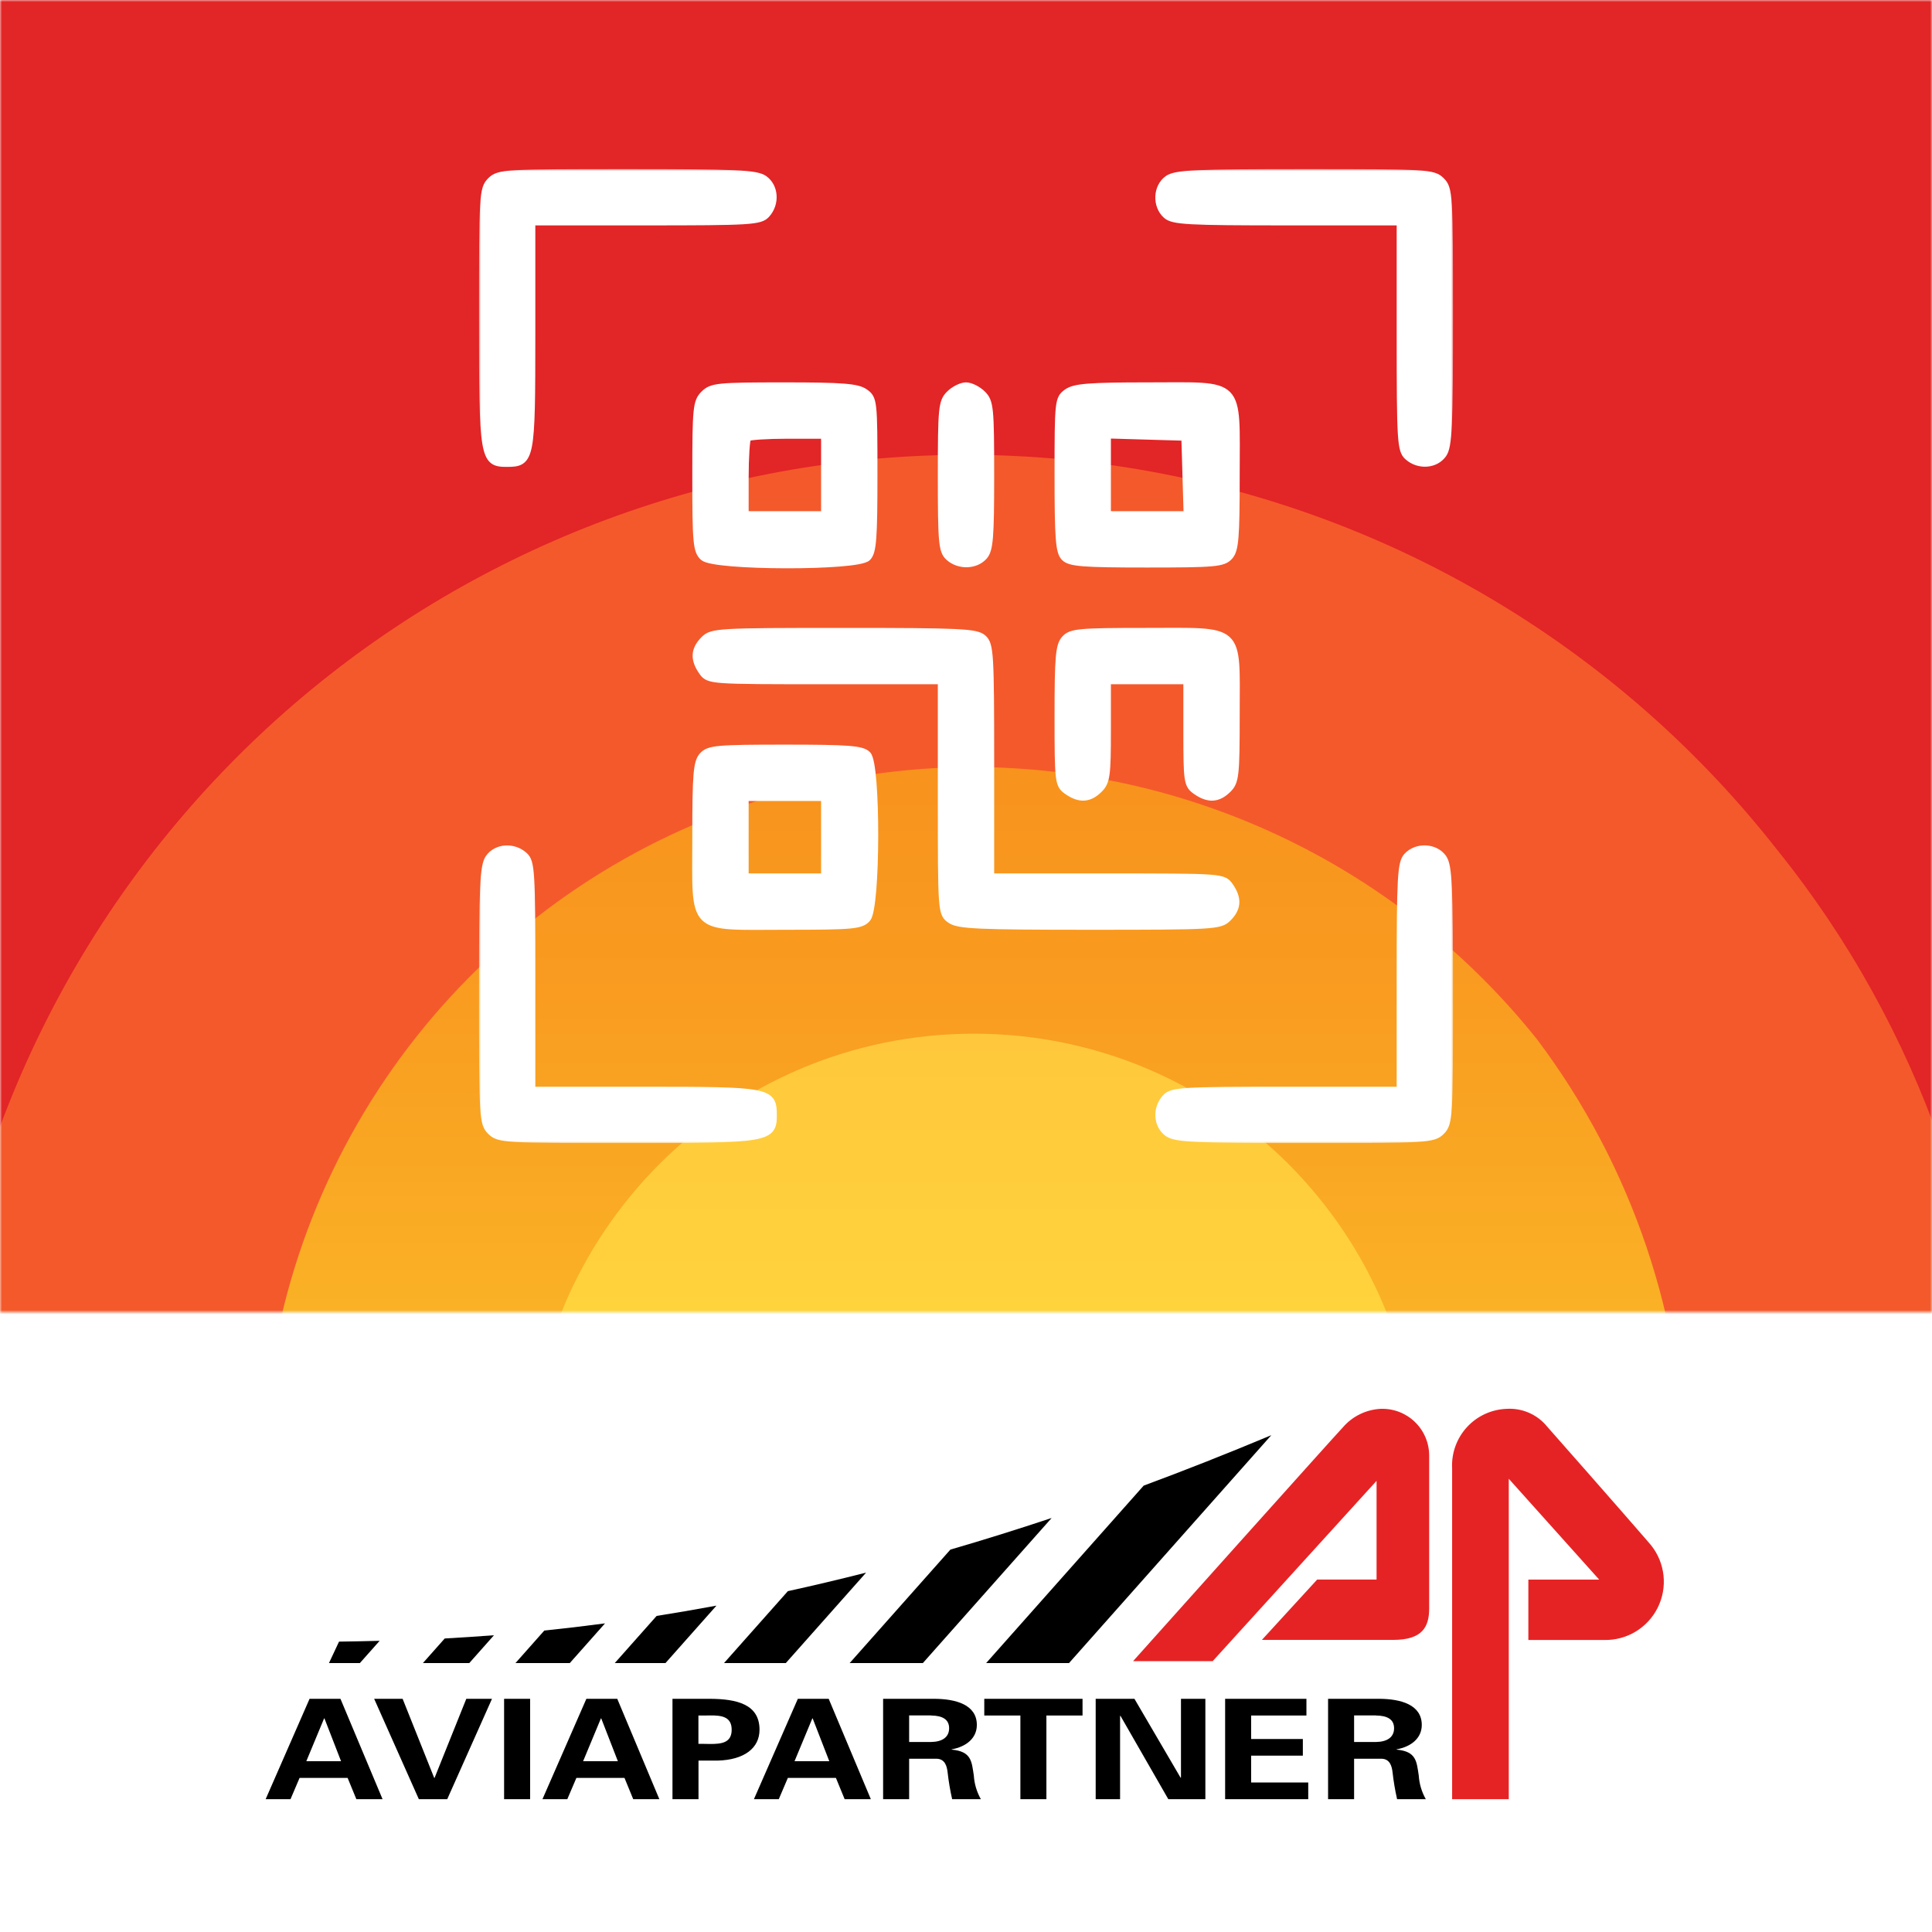
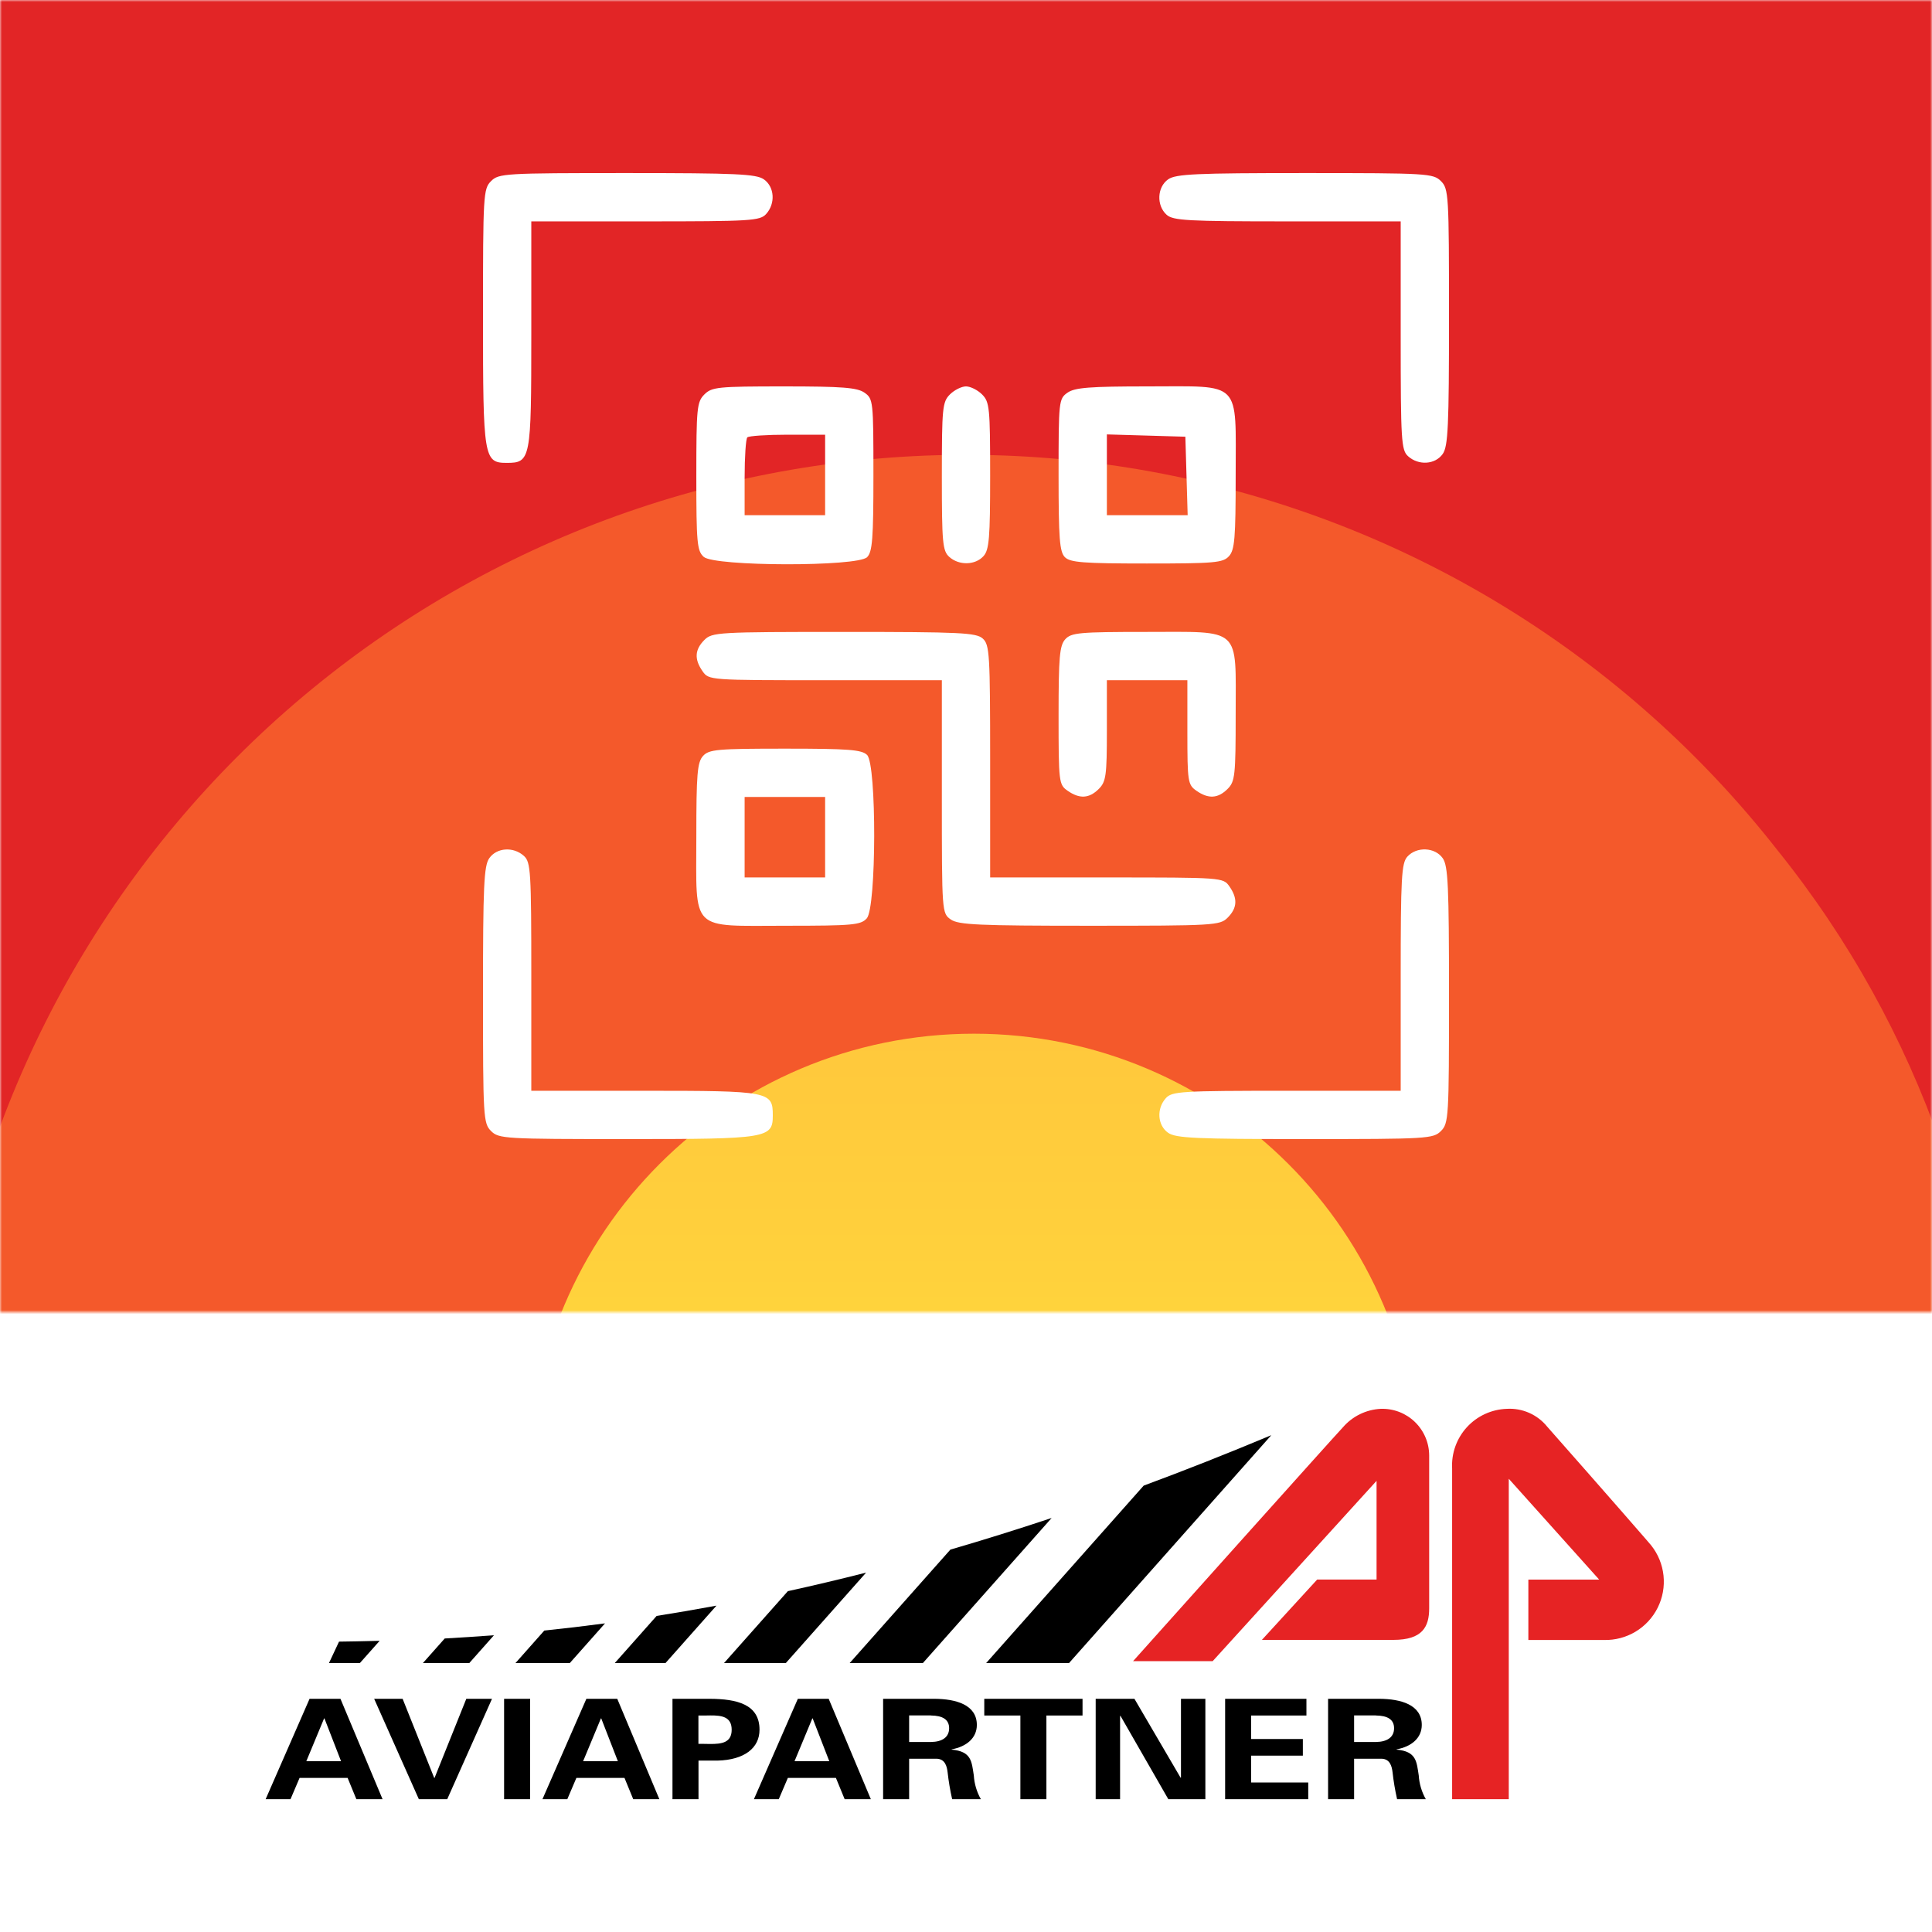
<svg xmlns="http://www.w3.org/2000/svg" width="480" height="480" viewBox="0 0 480 480" fill="none">
  <rect width="480" height="480" fill="white" />
  <path fill-rule="evenodd" clip-rule="evenodd" d="M374.349 350.022C376.259 349.906 378.169 350.25 379.92 351.023C381.67 351.796 383.21 352.977 384.411 354.467C385.93 356.16 402.925 375.479 408.776 382.247L409.94 383.604L410.223 383.936C411.941 386.095 413.006 388.699 413.295 391.443C413.584 394.186 413.084 396.955 411.853 399.425C410.622 401.894 408.713 403.961 406.348 405.382C403.984 406.803 401.263 407.52 398.505 407.449H379.715V392.45H397.313L374.85 367.397V447H360.776V364.843C360.675 362.974 360.947 361.104 361.578 359.342C362.208 357.579 363.184 355.961 364.448 354.58C365.712 353.2 367.239 352.086 368.939 351.303C370.639 350.52 372.479 350.085 374.349 350.022ZM343.009 350.022C344.569 349.963 346.125 350.218 347.584 350.773C349.043 351.329 350.375 352.172 351.501 353.253C352.627 354.334 353.524 355.631 354.138 357.066C354.752 358.502 355.071 360.046 355.075 361.607V399.59C355.075 404.188 353.398 407.425 346.185 407.425H313.516L327.254 392.429H342.003V367.91L301.281 412.714H281.505C281.505 412.714 294.383 398.317 307.366 383.835L310.518 380.319C321.682 367.866 332.14 356.212 333.631 354.624C334.802 353.263 336.237 352.153 337.848 351.362C339.46 350.571 341.216 350.115 343.009 350.022Z" fill="#E62324" />
  <path fill-rule="evenodd" clip-rule="evenodd" d="M315.842 356.58L265.591 413.19H245.003L284.146 369.098C294.409 365.297 304.975 361.121 315.842 356.572V356.58ZM261.271 377.147L229.277 413.19H211.093L236.122 384.994C244.273 382.624 252.65 380.008 261.251 377.147H261.271ZM215.183 390.712L195.229 413.19H179.875L195.743 395.318C202.062 393.934 208.542 392.398 215.183 390.712ZM178.008 398.91L165.332 413.19H152.733L163.138 401.472C167.987 400.707 172.95 399.853 178.028 398.91H178.008ZM150.288 403.355L141.56 413.19H128.064L135.228 405.109C140.118 404.603 145.144 404.007 150.309 403.323L150.288 403.355ZM122.722 406.277L116.589 413.19H105.064L110.491 407.077C114.467 406.856 118.55 406.587 122.739 406.269L122.722 406.277ZM94.308 407.671L89.406 413.19H81.729L84.23 407.857C86.121 407.832 90.291 407.768 94.332 407.655L94.308 407.671Z" fill="black" />
  <path fill-rule="evenodd" clip-rule="evenodd" d="M84.587 422.065L95.045 447H88.535L86.365 441.715H74.429L72.178 447H66L76.91 422.065H84.587ZM100.031 422.065L107.878 441.719H107.963L115.851 422.065H122.235L111.115 447H104.06L92.96 422.065H100.031ZM131.707 422.065V447H125.241V422.065H131.707ZM153.357 422.065L163.814 447H157.321L155.151 441.715H143.202L140.948 447H134.773L145.683 422.065H153.357ZM176.389 422.065C183.064 422.101 188.701 423.414 188.701 429.742C188.701 434.264 184.988 437.238 178.268 437.419H173.54V447H167.075V422.065H176.389ZM205.887 422.065L216.356 447H209.85L207.681 441.715H195.74L193.485 447H187.311L198.221 422.065H205.887ZM232.22 422.065C237.396 422.101 242.694 423.483 242.694 428.558C242.694 431.791 240.148 433.948 236.435 434.619V434.688C241.401 435.136 241.401 437.658 241.942 441.113C242.071 443.182 242.669 445.196 243.692 447H236.556C236.056 444.789 235.68 442.553 235.428 440.3C235.259 438.919 234.847 437.019 232.717 436.951H225.872V447H219.407V422.065H232.22ZM268.954 422.065V426.21H259.976V447H253.511V426.21H244.54V422.065H268.954ZM281.848 422.065L293.324 441.682L293.409 441.614V422.065H299.47V447H290.261L278.365 426.275L278.28 426.344V447H272.219V422.065H281.848ZM324.579 422.065V426.21H310.841V432.049H323.69V436.191H310.841V442.858H325.028V447H304.38V422.065H324.579ZM342.763 422.065C347.935 422.101 353.236 423.483 353.236 428.558C353.236 431.791 350.691 433.948 346.977 434.619V434.688C351.939 435.136 351.939 437.658 352.485 441.113C352.615 443.183 353.215 445.196 354.238 447H347.102C346.602 444.79 346.226 442.553 345.975 440.3C345.805 438.919 345.393 437.019 343.264 436.951H336.423V447H329.958V422.065H342.763ZM80.607 426.934H80.522L76.102 437.573H84.737L80.607 426.934ZM149.377 426.934H149.296L144.871 437.573H153.51L149.377 426.934ZM201.906 426.934H201.822L197.397 437.573H206.036L201.906 426.934ZM176.45 426.194L174.967 426.218C174.474 426.218 173.989 426.218 173.52 426.218V433.261C173.989 433.261 174.474 433.261 174.967 433.261L176.45 433.286C179.23 433.286 181.783 433.019 181.783 429.75C181.783 426.481 179.25 426.178 176.47 426.194H176.45ZM231.279 426.194H225.872V432.793H231.299C234.127 432.756 235.808 431.581 235.808 429.374C235.808 427.168 234.135 426.243 231.295 426.21L231.279 426.194ZM341.829 426.194H336.423V432.793H341.849C344.678 432.756 346.355 431.581 346.355 429.374C346.355 427.168 344.686 426.243 341.849 426.21L341.829 426.194Z" fill="black" />
  <mask id="mask0_1449_269" style="mask-type:alpha" maskUnits="userSpaceOnUse" x="0" y="0" width="480" height="326">
    <rect width="480" height="326" fill="#E22526" />
  </mask>
  <g mask="url(#mask0_1449_269)">
    <rect width="480" height="326" fill="#E22526" />
    <path d="M495.993 367.149C496.432 427.781 475.335 486.6 436.461 533.132C397.586 579.663 343.457 610.886 283.715 621.24C223.972 631.593 162.493 620.406 110.228 589.669C57.962 558.933 18.303 510.643 -1.687 453.4C-21.677 396.156 -20.7 333.676 1.07 277.086C22.84 220.495 63.989 173.469 117.19 144.381C170.391 115.294 232.189 106.034 291.579 118.25C350.969 130.467 404.095 163.367 441.496 211.091C477.096 255.28 496.346 310.405 495.993 367.149Z" fill="#F4592B" />
-     <path d="M418.688 367.255C418.691 402.203 408.331 436.367 388.918 465.428C369.504 494.488 341.91 517.139 309.624 530.517C277.337 543.894 241.809 547.398 207.532 540.584C173.254 533.77 141.767 516.945 117.052 492.236C92.336 467.528 75.503 436.045 68.68 401.77C61.857 367.494 65.351 331.965 78.719 299.675C92.088 267.385 114.732 239.784 143.787 220.363C172.842 200.942 207.004 190.573 241.952 190.567C268.879 190.661 295.441 196.801 319.678 208.535C343.914 220.268 365.206 237.295 381.982 258.359C405.567 289.788 418.434 327.961 418.688 367.255Z" fill="url(#paint0_linear_1449_269)" />
    <path d="M241.981 477.724C302.982 477.724 352.433 428.273 352.433 367.272C352.433 306.271 302.982 256.82 241.981 256.82C180.98 256.82 131.529 306.271 131.529 367.272C131.529 428.273 180.98 477.724 241.981 477.724Z" fill="url(#paint1_linear_1449_269)" />
    <mask id="path-9-outside-1_1449_269" maskUnits="userSpaceOnUse" x="119" y="42" width="242" height="242" fill="black">
      <rect fill="white" x="119" y="42" width="242" height="242" />
      <path fill-rule="evenodd" clip-rule="evenodd" d="M122 45C120.084 46.916 120 48.333 120 78.777C120 113.8 120.196 115 125.902 115C131.84 115 132 114.166 132 83.171V55H160.345C186.535 55 188.816 54.861 190.345 53.171C192.707 50.561 192.434 46.418 189.777 44.557C187.879 43.227 182.92 43 155.777 43C125.333 43 123.916 43.084 122 45ZM290.223 44.557C287.478 46.479 287.274 51.033 289.829 53.345C291.439 54.803 295.018 55 319.829 55H348V83.345C348 109.535 348.139 111.816 349.829 113.345C352.439 115.707 356.582 115.434 358.443 112.777C359.773 110.879 360 105.92 360 78.777C360 48.333 359.916 46.916 358 45C356.084 43.084 354.667 43 324.223 43C297.08 43 292.121 43.227 290.223 44.557ZM175 98C173.145 99.855 173 101.333 173 118.345C173 134.847 173.184 136.856 174.829 138.345C177.493 140.756 213.028 140.829 215.429 138.429C216.746 137.111 217 133.808 217 117.985C217 99.617 216.941 99.072 214.777 97.557C212.968 96.289 209.249 96 194.777 96C178.333 96 176.85 96.15 175 98ZM236 98C234.145 99.855 234 101.333 234 118.345C234 134.847 234.184 136.856 235.829 138.345C238.244 140.531 242.284 140.448 244.345 138.171C245.757 136.611 246 133.676 246 118.171C246 101.333 245.853 99.853 244 98C242.9 96.9 241.1 96 240 96C238.9 96 237.1 96.9 236 98ZM265.223 97.557C263.059 99.072 263 99.617 263 117.985C263 133.808 263.254 137.111 264.571 138.429C265.888 139.746 269.183 140 284.916 140C301.834 140 303.854 139.819 305.345 138.171C306.757 136.611 307 133.676 307 118.171C307 94.266 308.704 96 285.223 96C270.751 96 267.032 96.289 265.223 97.557ZM185.667 108.667C185.3 109.033 185 113.533 185 118.667V128H195H205V118V108H195.667C190.533 108 186.033 108.3 185.667 108.667ZM275 117.964V128H285.036H295.072L294.786 118.25L294.5 108.5L284.75 108.214L275 107.928V117.964ZM175 159C172.597 161.403 172.462 163.786 174.557 166.777C176.104 168.987 176.281 169 205.057 169H234V197.943C234 226.719 234.013 226.896 236.223 228.443C238.123 229.774 243.127 230 270.723 230C301.667 230 303.083 229.917 305 228C307.403 225.597 307.538 223.214 305.443 220.223C303.896 218.013 303.719 218 274.943 218H246V189.155C246 162.48 245.862 160.185 244.171 158.655C242.548 157.186 238.669 157 209.671 157C178.333 157 176.918 157.082 175 159ZM264.655 158.829C263.251 160.38 263 163.25 263 177.772C263 194.324 263.073 194.938 265.223 196.443C268.214 198.538 270.597 198.403 273 196C274.787 194.213 275 192.667 275 181.5V169H285H295V181.943C295 194.185 295.12 194.971 297.223 196.443C300.214 198.538 302.597 198.403 305 196C306.838 194.162 307 192.667 307 177.5C307 155.489 308.647 157 284.655 157C268.153 157 266.144 157.184 264.655 158.829ZM174.655 187.829C173.243 189.389 173 192.324 173 207.829C173 231.781 171.205 230 195.345 230C211.847 230 213.856 229.816 215.345 228.171C217.756 225.507 217.829 189.972 215.429 187.571C214.112 186.254 210.817 186 195.084 186C178.166 186 176.146 186.181 174.655 187.829ZM185 208V218H195H205V208V198H195H185V208ZM121.557 213.223C120.227 215.121 120 220.08 120 247.223C120 277.667 120.084 279.084 122 281C123.916 282.916 125.333 283 155.777 283C190.8 283 192 282.804 192 277.098C192 271.16 191.166 271 160.171 271H132V242.655C132 216.465 131.861 214.184 130.171 212.655C127.561 210.293 123.418 210.566 121.557 213.223ZM349.655 212.829C348.197 214.439 348 218.018 348 242.829V271H319.655C293.465 271 291.184 271.139 289.655 272.829C287.293 275.439 287.566 279.582 290.223 281.443C292.121 282.773 297.08 283 324.223 283C354.667 283 356.084 282.916 358 281C359.916 279.084 360 277.667 360 247.223C360 220.08 359.773 215.121 358.443 213.223C356.521 210.478 351.967 210.274 349.655 212.829Z" />
    </mask>
    <path fill-rule="evenodd" clip-rule="evenodd" d="M122 45C120.084 46.916 120 48.333 120 78.777C120 113.8 120.196 115 125.902 115C131.84 115 132 114.166 132 83.171V55H160.345C186.535 55 188.816 54.861 190.345 53.171C192.707 50.561 192.434 46.418 189.777 44.557C187.879 43.227 182.92 43 155.777 43C125.333 43 123.916 43.084 122 45ZM290.223 44.557C287.478 46.479 287.274 51.033 289.829 53.345C291.439 54.803 295.018 55 319.829 55H348V83.345C348 109.535 348.139 111.816 349.829 113.345C352.439 115.707 356.582 115.434 358.443 112.777C359.773 110.879 360 105.92 360 78.777C360 48.333 359.916 46.916 358 45C356.084 43.084 354.667 43 324.223 43C297.08 43 292.121 43.227 290.223 44.557ZM175 98C173.145 99.855 173 101.333 173 118.345C173 134.847 173.184 136.856 174.829 138.345C177.493 140.756 213.028 140.829 215.429 138.429C216.746 137.111 217 133.808 217 117.985C217 99.617 216.941 99.072 214.777 97.557C212.968 96.289 209.249 96 194.777 96C178.333 96 176.85 96.15 175 98ZM236 98C234.145 99.855 234 101.333 234 118.345C234 134.847 234.184 136.856 235.829 138.345C238.244 140.531 242.284 140.448 244.345 138.171C245.757 136.611 246 133.676 246 118.171C246 101.333 245.853 99.853 244 98C242.9 96.9 241.1 96 240 96C238.9 96 237.1 96.9 236 98ZM265.223 97.557C263.059 99.072 263 99.617 263 117.985C263 133.808 263.254 137.111 264.571 138.429C265.888 139.746 269.183 140 284.916 140C301.834 140 303.854 139.819 305.345 138.171C306.757 136.611 307 133.676 307 118.171C307 94.266 308.704 96 285.223 96C270.751 96 267.032 96.289 265.223 97.557ZM185.667 108.667C185.3 109.033 185 113.533 185 118.667V128H195H205V118V108H195.667C190.533 108 186.033 108.3 185.667 108.667ZM275 117.964V128H285.036H295.072L294.786 118.25L294.5 108.5L284.75 108.214L275 107.928V117.964ZM175 159C172.597 161.403 172.462 163.786 174.557 166.777C176.104 168.987 176.281 169 205.057 169H234V197.943C234 226.719 234.013 226.896 236.223 228.443C238.123 229.774 243.127 230 270.723 230C301.667 230 303.083 229.917 305 228C307.403 225.597 307.538 223.214 305.443 220.223C303.896 218.013 303.719 218 274.943 218H246V189.155C246 162.48 245.862 160.185 244.171 158.655C242.548 157.186 238.669 157 209.671 157C178.333 157 176.918 157.082 175 159ZM264.655 158.829C263.251 160.38 263 163.25 263 177.772C263 194.324 263.073 194.938 265.223 196.443C268.214 198.538 270.597 198.403 273 196C274.787 194.213 275 192.667 275 181.5V169H285H295V181.943C295 194.185 295.12 194.971 297.223 196.443C300.214 198.538 302.597 198.403 305 196C306.838 194.162 307 192.667 307 177.5C307 155.489 308.647 157 284.655 157C268.153 157 266.144 157.184 264.655 158.829ZM174.655 187.829C173.243 189.389 173 192.324 173 207.829C173 231.781 171.205 230 195.345 230C211.847 230 213.856 229.816 215.345 228.171C217.756 225.507 217.829 189.972 215.429 187.571C214.112 186.254 210.817 186 195.084 186C178.166 186 176.146 186.181 174.655 187.829ZM185 208V218H195H205V208V198H195H185V208ZM121.557 213.223C120.227 215.121 120 220.08 120 247.223C120 277.667 120.084 279.084 122 281C123.916 282.916 125.333 283 155.777 283C190.8 283 192 282.804 192 277.098C192 271.16 191.166 271 160.171 271H132V242.655C132 216.465 131.861 214.184 130.171 212.655C127.561 210.293 123.418 210.566 121.557 213.223ZM349.655 212.829C348.197 214.439 348 218.018 348 242.829V271H319.655C293.465 271 291.184 271.139 289.655 272.829C287.293 275.439 287.566 279.582 290.223 281.443C292.121 282.773 297.08 283 324.223 283C354.667 283 356.084 282.916 358 281C359.916 279.084 360 277.667 360 247.223C360 220.08 359.773 215.121 358.443 213.223C356.521 210.478 351.967 210.274 349.655 212.829Z" fill="white" />
-     <path fill-rule="evenodd" clip-rule="evenodd" d="M122 45C120.084 46.916 120 48.333 120 78.777C120 113.8 120.196 115 125.902 115C131.84 115 132 114.166 132 83.171V55H160.345C186.535 55 188.816 54.861 190.345 53.171C192.707 50.561 192.434 46.418 189.777 44.557C187.879 43.227 182.92 43 155.777 43C125.333 43 123.916 43.084 122 45ZM290.223 44.557C287.478 46.479 287.274 51.033 289.829 53.345C291.439 54.803 295.018 55 319.829 55H348V83.345C348 109.535 348.139 111.816 349.829 113.345C352.439 115.707 356.582 115.434 358.443 112.777C359.773 110.879 360 105.92 360 78.777C360 48.333 359.916 46.916 358 45C356.084 43.084 354.667 43 324.223 43C297.08 43 292.121 43.227 290.223 44.557ZM175 98C173.145 99.855 173 101.333 173 118.345C173 134.847 173.184 136.856 174.829 138.345C177.493 140.756 213.028 140.829 215.429 138.429C216.746 137.111 217 133.808 217 117.985C217 99.617 216.941 99.072 214.777 97.557C212.968 96.289 209.249 96 194.777 96C178.333 96 176.85 96.15 175 98ZM236 98C234.145 99.855 234 101.333 234 118.345C234 134.847 234.184 136.856 235.829 138.345C238.244 140.531 242.284 140.448 244.345 138.171C245.757 136.611 246 133.676 246 118.171C246 101.333 245.853 99.853 244 98C242.9 96.9 241.1 96 240 96C238.9 96 237.1 96.9 236 98ZM265.223 97.557C263.059 99.072 263 99.617 263 117.985C263 133.808 263.254 137.111 264.571 138.429C265.888 139.746 269.183 140 284.916 140C301.834 140 303.854 139.819 305.345 138.171C306.757 136.611 307 133.676 307 118.171C307 94.266 308.704 96 285.223 96C270.751 96 267.032 96.289 265.223 97.557ZM185.667 108.667C185.3 109.033 185 113.533 185 118.667V128H195H205V118V108H195.667C190.533 108 186.033 108.3 185.667 108.667ZM275 117.964V128H285.036H295.072L294.786 118.25L294.5 108.5L284.75 108.214L275 107.928V117.964ZM175 159C172.597 161.403 172.462 163.786 174.557 166.777C176.104 168.987 176.281 169 205.057 169H234V197.943C234 226.719 234.013 226.896 236.223 228.443C238.123 229.774 243.127 230 270.723 230C301.667 230 303.083 229.917 305 228C307.403 225.597 307.538 223.214 305.443 220.223C303.896 218.013 303.719 218 274.943 218H246V189.155C246 162.48 245.862 160.185 244.171 158.655C242.548 157.186 238.669 157 209.671 157C178.333 157 176.918 157.082 175 159ZM264.655 158.829C263.251 160.38 263 163.25 263 177.772C263 194.324 263.073 194.938 265.223 196.443C268.214 198.538 270.597 198.403 273 196C274.787 194.213 275 192.667 275 181.5V169H285H295V181.943C295 194.185 295.12 194.971 297.223 196.443C300.214 198.538 302.597 198.403 305 196C306.838 194.162 307 192.667 307 177.5C307 155.489 308.647 157 284.655 157C268.153 157 266.144 157.184 264.655 158.829ZM174.655 187.829C173.243 189.389 173 192.324 173 207.829C173 231.781 171.205 230 195.345 230C211.847 230 213.856 229.816 215.345 228.171C217.756 225.507 217.829 189.972 215.429 187.571C214.112 186.254 210.817 186 195.084 186C178.166 186 176.146 186.181 174.655 187.829ZM185 208V218H195H205V208V198H195H185V208ZM121.557 213.223C120.227 215.121 120 220.08 120 247.223C120 277.667 120.084 279.084 122 281C123.916 282.916 125.333 283 155.777 283C190.8 283 192 282.804 192 277.098C192 271.16 191.166 271 160.171 271H132V242.655C132 216.465 131.861 214.184 130.171 212.655C127.561 210.293 123.418 210.566 121.557 213.223ZM349.655 212.829C348.197 214.439 348 218.018 348 242.829V271H319.655C293.465 271 291.184 271.139 289.655 272.829C287.293 275.439 287.566 279.582 290.223 281.443C292.121 282.773 297.08 283 324.223 283C354.667 283 356.084 282.916 358 281C359.916 279.084 360 277.667 360 247.223C360 220.08 359.773 215.121 358.443 213.223C356.521 210.478 351.967 210.274 349.655 212.829Z" stroke="white" stroke-width="2" mask="url(#path-9-outside-1_1449_269)" />
  </g>
  <defs>
    <linearGradient id="paint0_linear_1449_269" x1="241.277" y1="545.035" x2="241.277" y2="190.567" gradientUnits="userSpaceOnUse">
      <stop stop-color="#FFFF3C" />
      <stop offset="0.228" stop-color="#FDDF33" />
      <stop offset="0.57" stop-color="#FAB627" />
      <stop offset="0.839" stop-color="#F99C20" />
      <stop offset="1" stop-color="#F8931D" />
    </linearGradient>
    <linearGradient id="paint1_linear_1449_269" x1="241.319" y1="477.724" x2="241.319" y2="257.925" gradientUnits="userSpaceOnUse">
      <stop stop-color="#FFFF3C" />
      <stop offset="0.289" stop-color="#FFEB3C" />
      <stop offset="0.733" stop-color="#FFD13C" />
      <stop offset="1" stop-color="#FFC83C" />
    </linearGradient>
  </defs>
</svg>